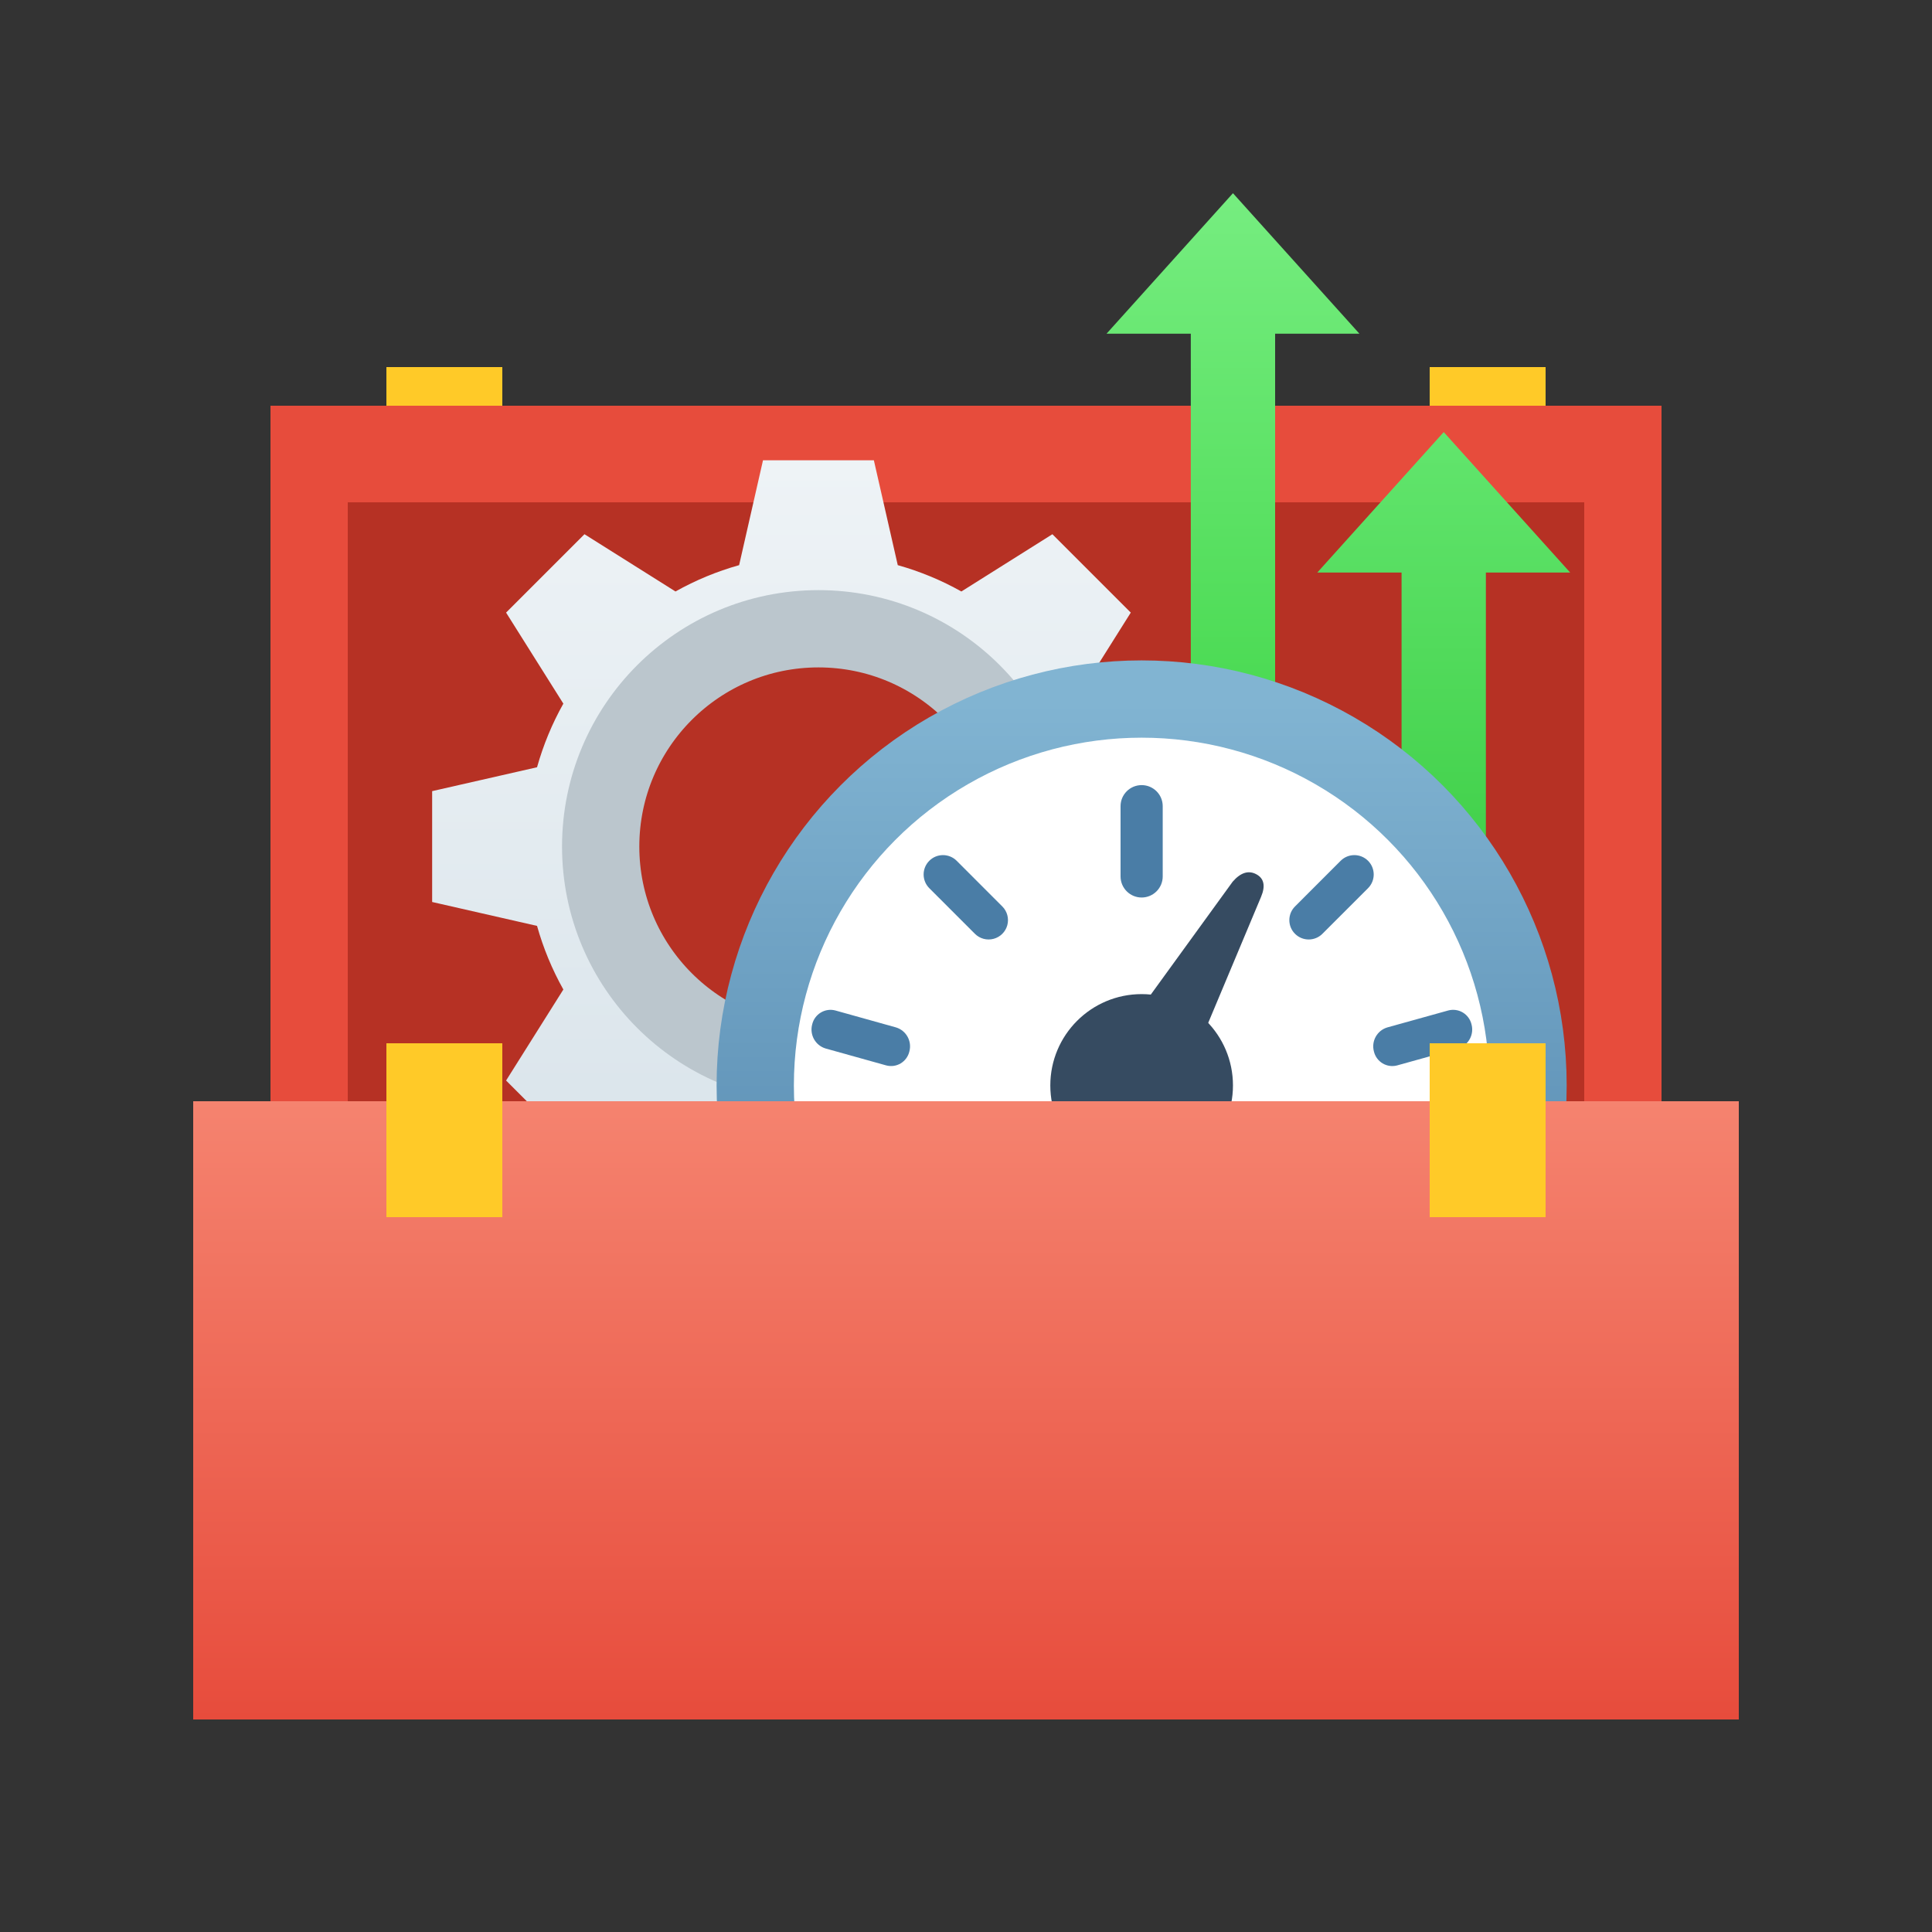
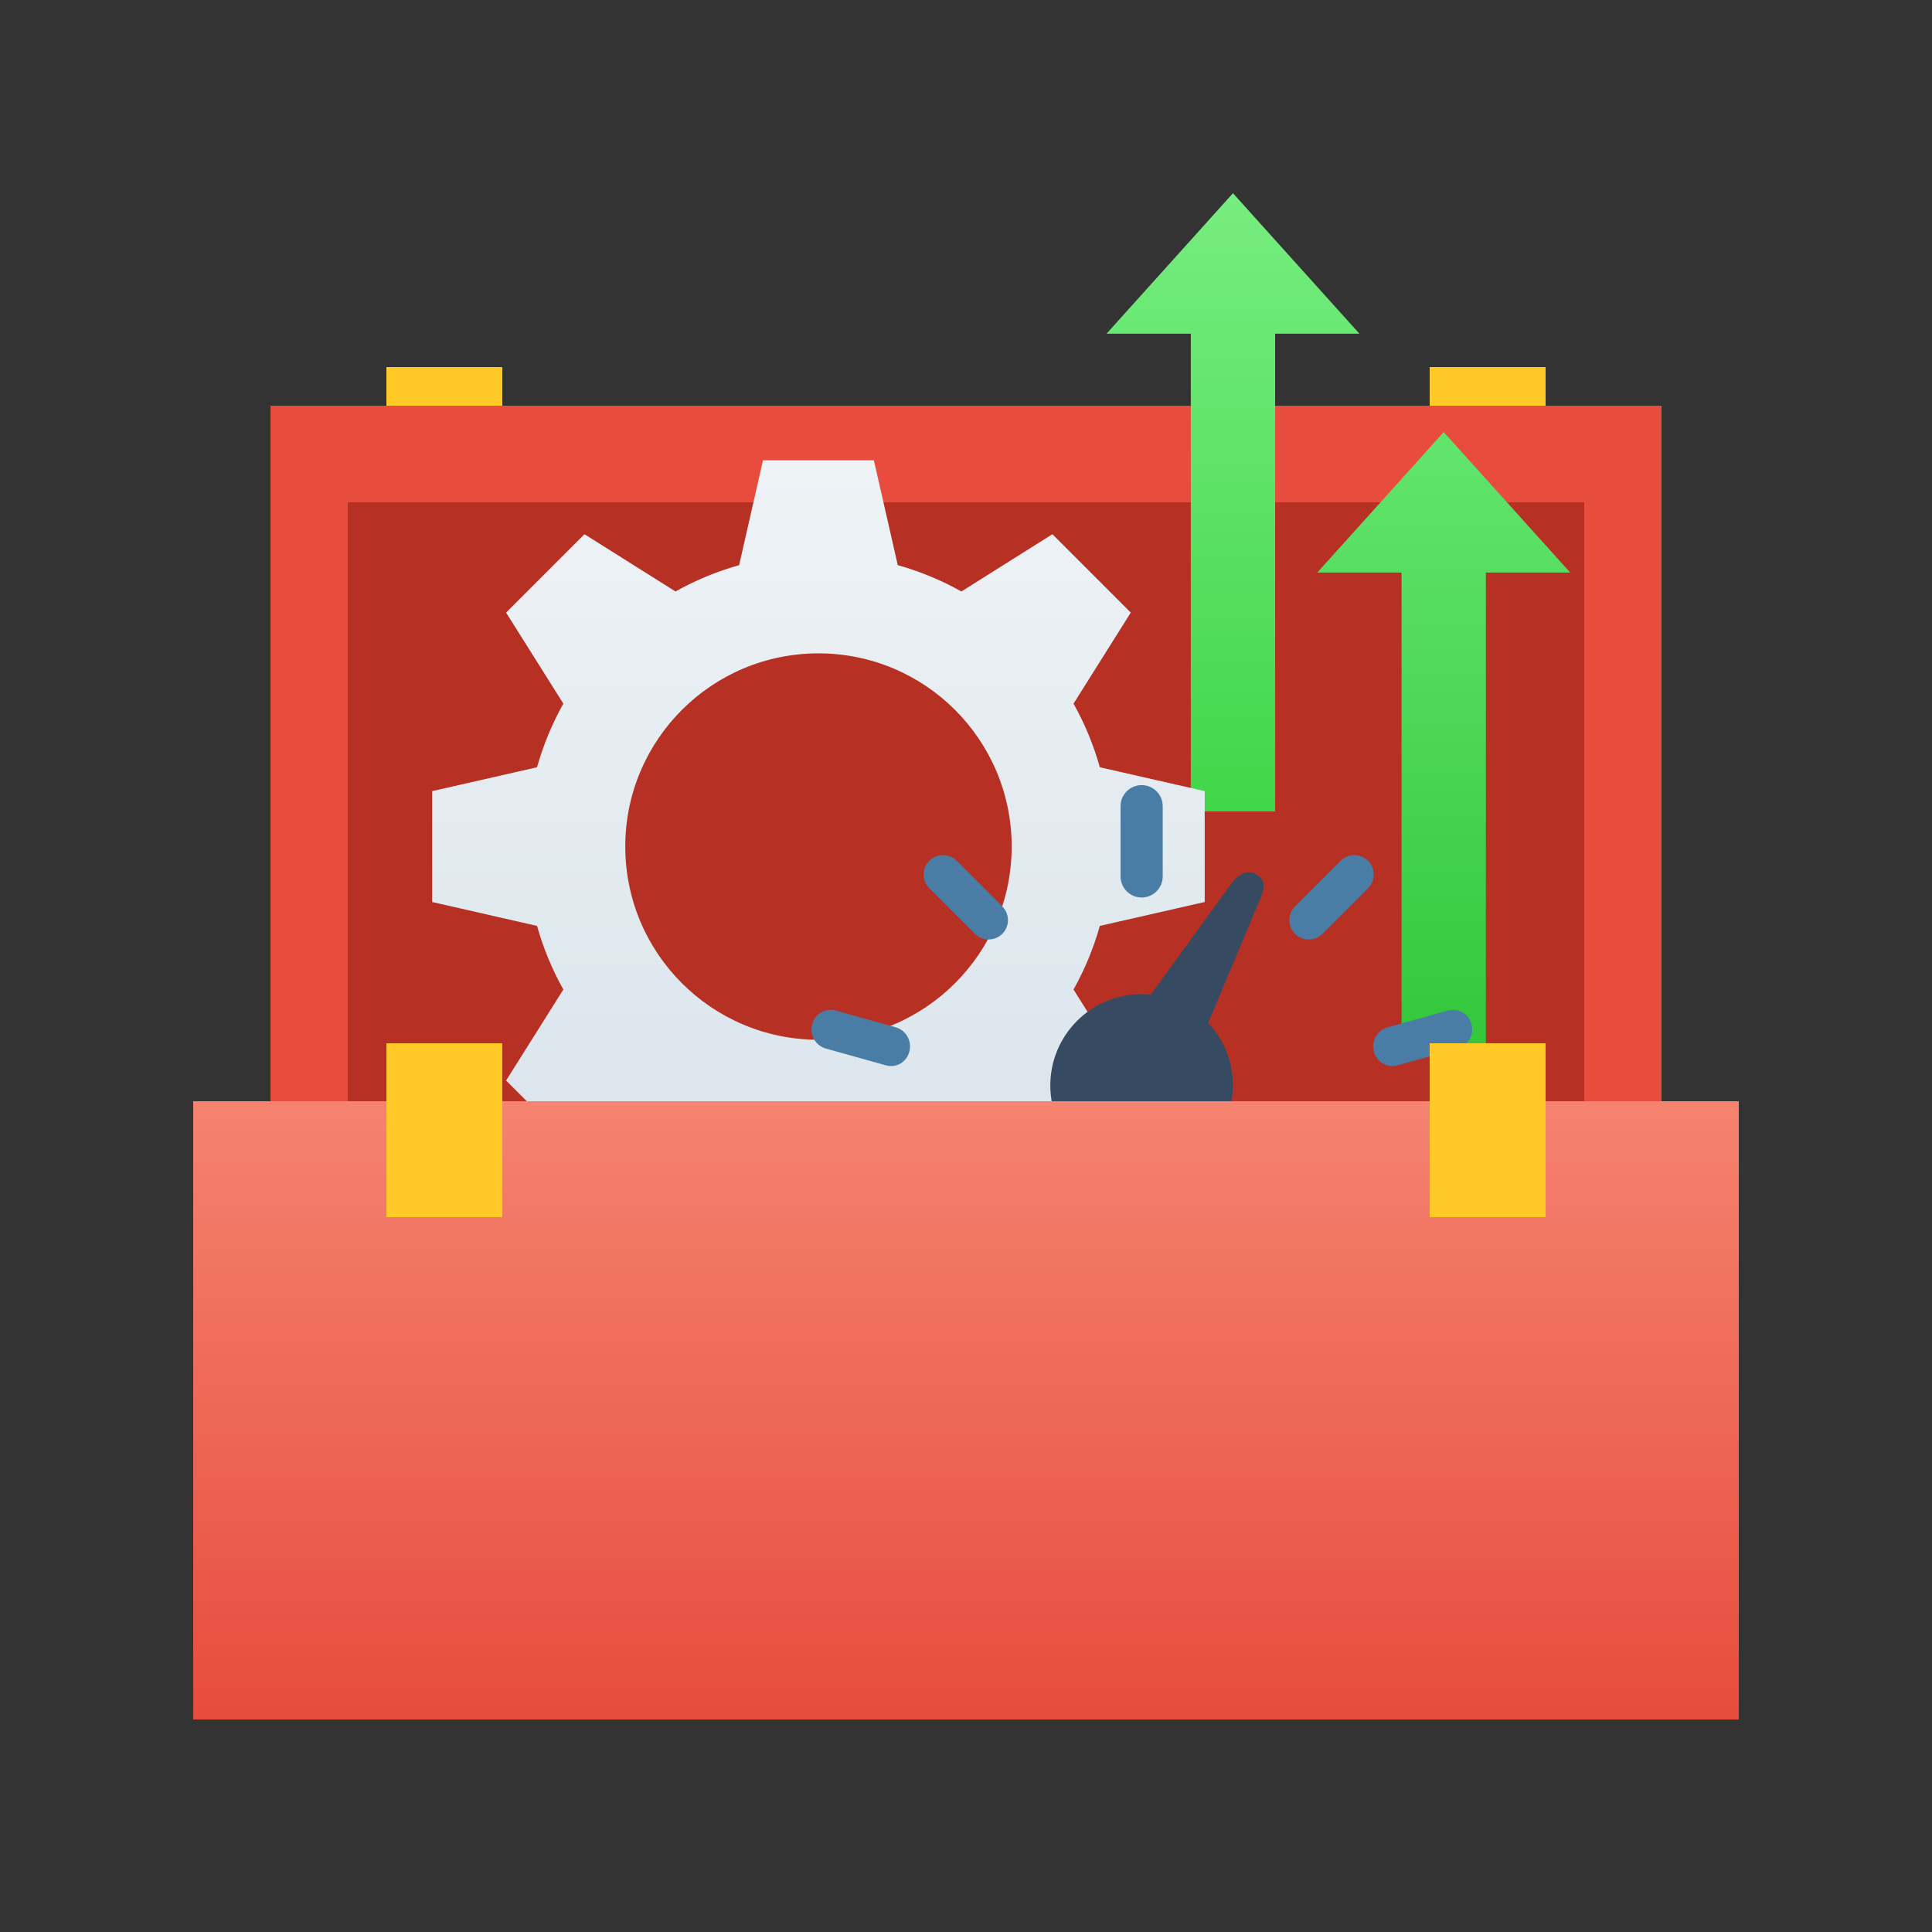
<svg xmlns="http://www.w3.org/2000/svg" width="100px" height="100px" viewBox="0 0 100 100" version="1.1">
  <rect x="0" y="0" width="100" height="100" fill="#333333" stroke="none" />
  <title>FeatureIcon/Product_Info_Feature_ToolKit</title>
  <defs>
    <linearGradient x1="50%" y1="0%" x2="50%" y2="100%" id="linearGradient-1">
      <stop stop-color="#62E56D" offset="0%" />
      <stop stop-color="#33C73B" offset="100%" />
    </linearGradient>
    <linearGradient x1="50%" y1="0%" x2="50%" y2="100%" id="linearGradient-2">
      <stop stop-color="#76ED80" offset="0%" />
      <stop stop-color="#41D649" offset="100%" />
    </linearGradient>
    <linearGradient x1="50%" y1="0%" x2="50%" y2="100%" id="linearGradient-3">
      <stop stop-color="#EEF3F6" offset="0%" />
      <stop stop-color="#D8E3EA" offset="100%" />
    </linearGradient>
    <linearGradient x1="50%" y1="0%" x2="50%" y2="100%" id="linearGradient-4">
      <stop stop-color="#81B4D2" offset="0%" />
      <stop stop-color="#4A7DA6" offset="100%" />
    </linearGradient>
    <linearGradient x1="50%" y1="0%" x2="50%" y2="100%" id="linearGradient-5">
      <stop stop-color="#F5836F" offset="0%" />
      <stop stop-color="#E74C3C" offset="100%" />
    </linearGradient>
  </defs>
  <g id="Symbols" stroke="none" stroke-width="1" fill="none" fill-rule="evenodd">
    <g id="Group">
      <rect id="Rectangle" fill="#E74C3C" fill-rule="nonzero" x="14" y="21" width="72" height="37" />
      <rect id="Rectangle" fill="#B63124" fill-rule="nonzero" x="18" y="26" width="64" height="32" />
      <path d="M74.727,22.364 L81.273,29.636 L68.182,29.636 L74.727,22.364 Z M72.545,29.636 L76.909,29.636 L76.909,54.364 L72.545,54.364 L72.545,29.636 Z" id="Shape" fill="url(#linearGradient-1)" />
      <path d="M63.818,10 L70.364,17.273 L57.273,17.273 L63.818,10 Z M61.636,17.273 L66,17.273 L66,42 L61.636,42 L61.636,17.273 Z" id="Shape" fill="url(#linearGradient-2)" />
      <g id="Settings" transform="translate(22.368, 23.824)">
        <path d="M39.988,22.863 L39.988,17.125 L34.559,15.889 C34.237,14.741 33.78,13.635 33.197,12.596 L36.161,7.884 L32.104,3.827 L27.393,6.791 C26.354,6.208 25.248,5.75 24.1,5.428 L22.863,0 L17.125,0 L15.889,5.428 C14.741,5.75 13.635,6.208 12.595,6.791 L7.884,3.827 L3.827,7.884 L6.791,12.596 C6.208,13.635 5.751,14.741 5.429,15.889 L0,17.125 L0,22.863 L5.429,24.1 C5.751,25.247 6.208,26.353 6.791,27.393 L3.827,32.104 L7.884,36.161 L12.595,33.197 C13.635,33.781 14.741,34.238 15.889,34.56 L17.125,39.988 L22.863,39.988 L24.1,34.56 C25.248,34.238 26.354,33.781 27.393,33.197 L32.104,36.161 L36.161,32.104 L33.197,27.393 C33.78,26.353 34.237,25.247 34.559,24.1 L39.988,22.863 Z M19.996,9.994 C25.518,9.994 29.996,14.471 29.996,19.994 C29.996,25.517 25.518,29.994 19.996,29.994 C14.473,29.994 9.996,25.517 9.996,19.994 C9.996,14.471 14.473,9.994 19.996,9.994 L19.996,9.994 Z" id="body" fill="url(#linearGradient-3)" />
-         <circle id="Oval" stroke="#BBC6CD" stroke-width="4" cx="19.996" cy="19.994" r="11.273" />
      </g>
      <g id="Clock" transform="translate(39.091, 36.182)">
-         <circle id="Oval" stroke="url(#linearGradient-4)" stroke-width="4" fill="#FFFFFF" fill-rule="nonzero" cx="20" cy="20" r="20" />
        <path d="M20,4.455 C20.602,4.455 21.091,4.943 21.091,5.545 L21.091,9.182 C21.091,9.784 20.602,10.273 20,10.273 C19.398,10.273 18.909,9.784 18.909,9.182 L18.909,5.545 C18.909,4.943 19.398,4.455 20,4.455 L20,4.455 Z M9.009,8.372 C9.4,7.981 10.035,7.981 10.426,8.372 L12.788,10.735 C13.042,10.988 13.14,11.357 13.048,11.703 C12.955,12.049 12.685,12.319 12.339,12.411 C11.993,12.504 11.624,12.405 11.371,12.152 L9.009,9.79 C8.618,9.398 8.618,8.764 9.009,8.372 Z M2.948,16.839 C3.008,16.583 3.169,16.362 3.394,16.227 C3.619,16.091 3.89,16.052 4.144,16.119 L7.287,16.997 C7.816,17.158 8.122,17.71 7.977,18.244 C7.917,18.5 7.756,18.721 7.531,18.857 C7.306,18.993 7.035,19.031 6.781,18.964 L3.636,18.086 C3.108,17.924 2.804,17.372 2.948,16.839 Z M37.074,16.839 C37.013,16.583 36.852,16.362 36.626,16.226 C36.4,16.09 36.128,16.052 35.873,16.119 L32.716,16.997 C32.185,17.156 31.878,17.709 32.023,18.244 C32.084,18.501 32.246,18.722 32.472,18.858 C32.698,18.993 32.969,19.032 33.224,18.964 L36.38,18.086 C36.911,17.927 37.219,17.374 37.074,16.839 L37.074,16.839 Z M31.719,8.372 C31.327,7.981 30.693,7.981 30.301,8.372 L27.939,10.735 C27.547,11.126 27.547,11.761 27.939,12.152 C28.33,12.543 28.965,12.543 29.356,12.152 L31.719,9.79 C32.11,9.398 32.11,8.764 31.719,8.372 L31.719,8.372 Z" id="Rounded_Rectangle_3794" fill="#4A7DA6" />
        <path d="M24.711,9.455 C25.122,8.982 25.53,8.853 25.933,9.068 C26.336,9.282 26.419,9.672 26.182,10.237 L22.545,18.909 L18.909,17.455 L24.711,9.455 Z" id="Shape" fill="#364B61" />
        <circle id="Oval" fill="#364B61" fill-rule="nonzero" cx="20" cy="20" r="4.727" />
      </g>
      <rect id="Rectangle" fill="url(#linearGradient-5)" fill-rule="nonzero" x="10" y="57" width="80" height="32" />
      <rect id="Rectangle" fill="#FFCA28" fill-rule="nonzero" x="20" y="54" width="6" height="9" />
      <rect id="Rectangle" fill="#FFCA28" fill-rule="nonzero" x="74" y="54" width="6" height="9" />
      <rect id="Rectangle" fill="#FFCA28" fill-rule="nonzero" x="20" y="19" width="6" height="2" />
      <rect id="Rectangle" fill="#FFCA28" fill-rule="nonzero" x="74" y="19" width="6" height="2" />
    </g>
  </g>
</svg>